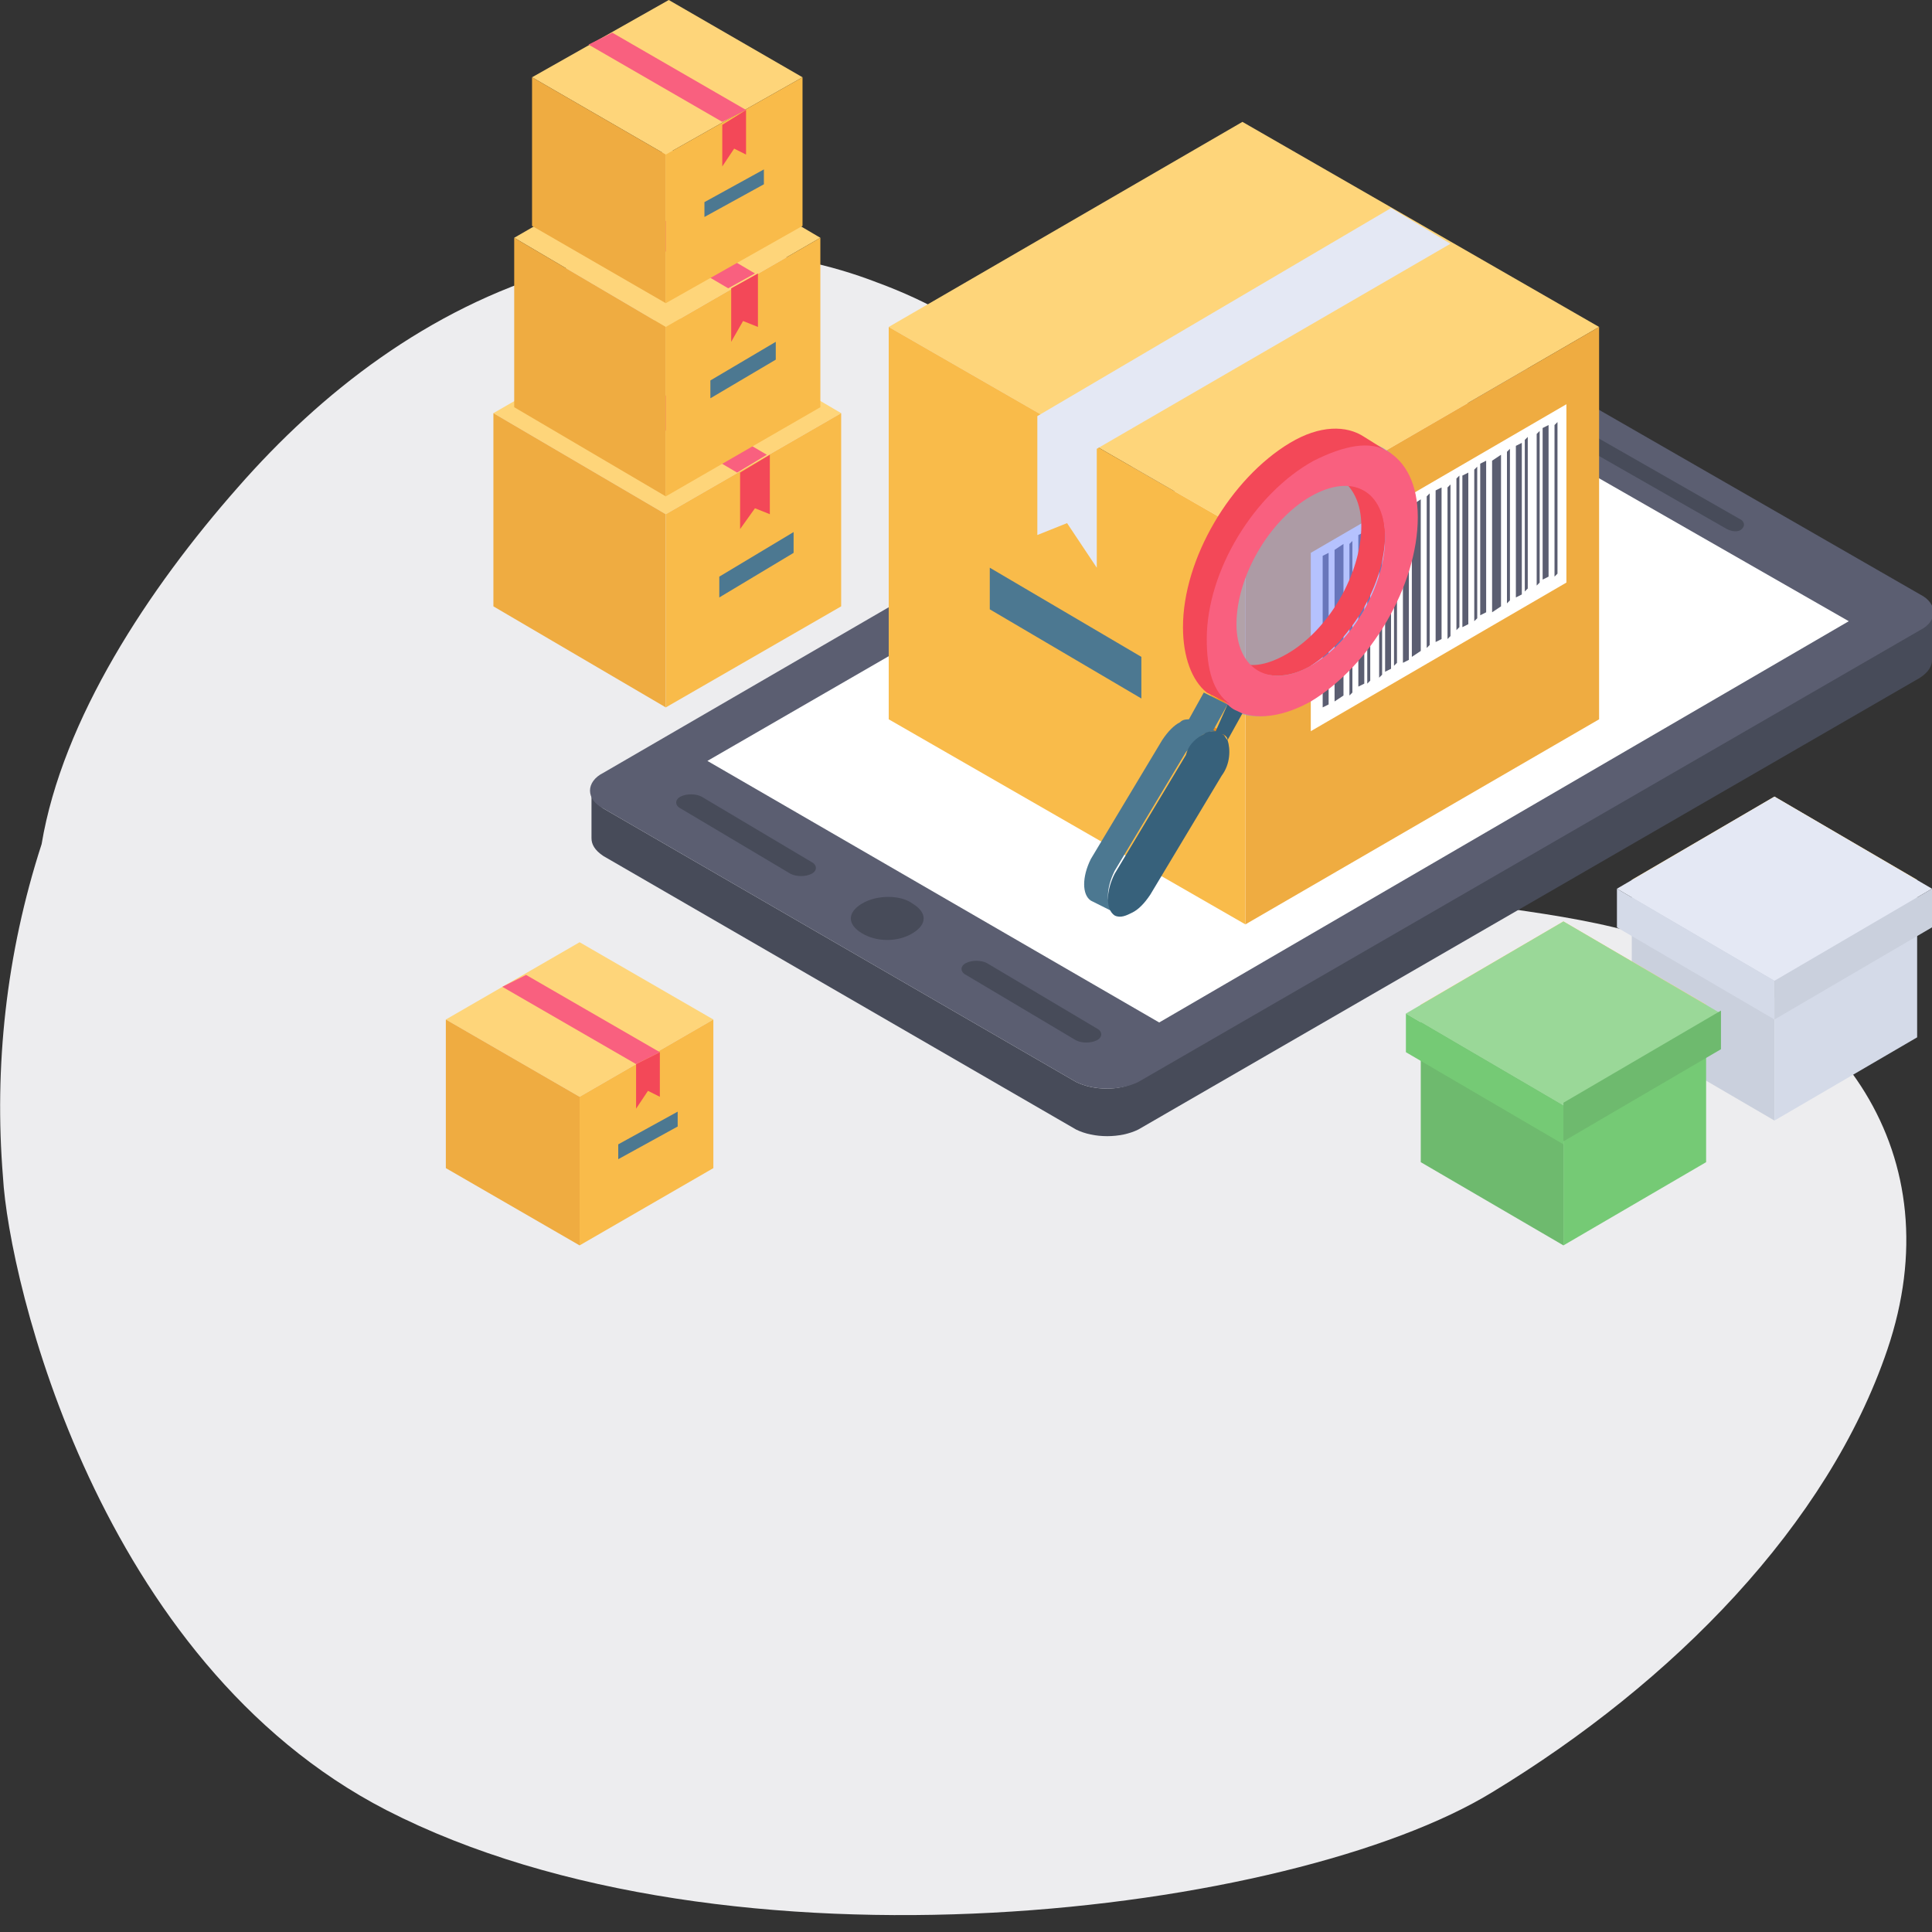
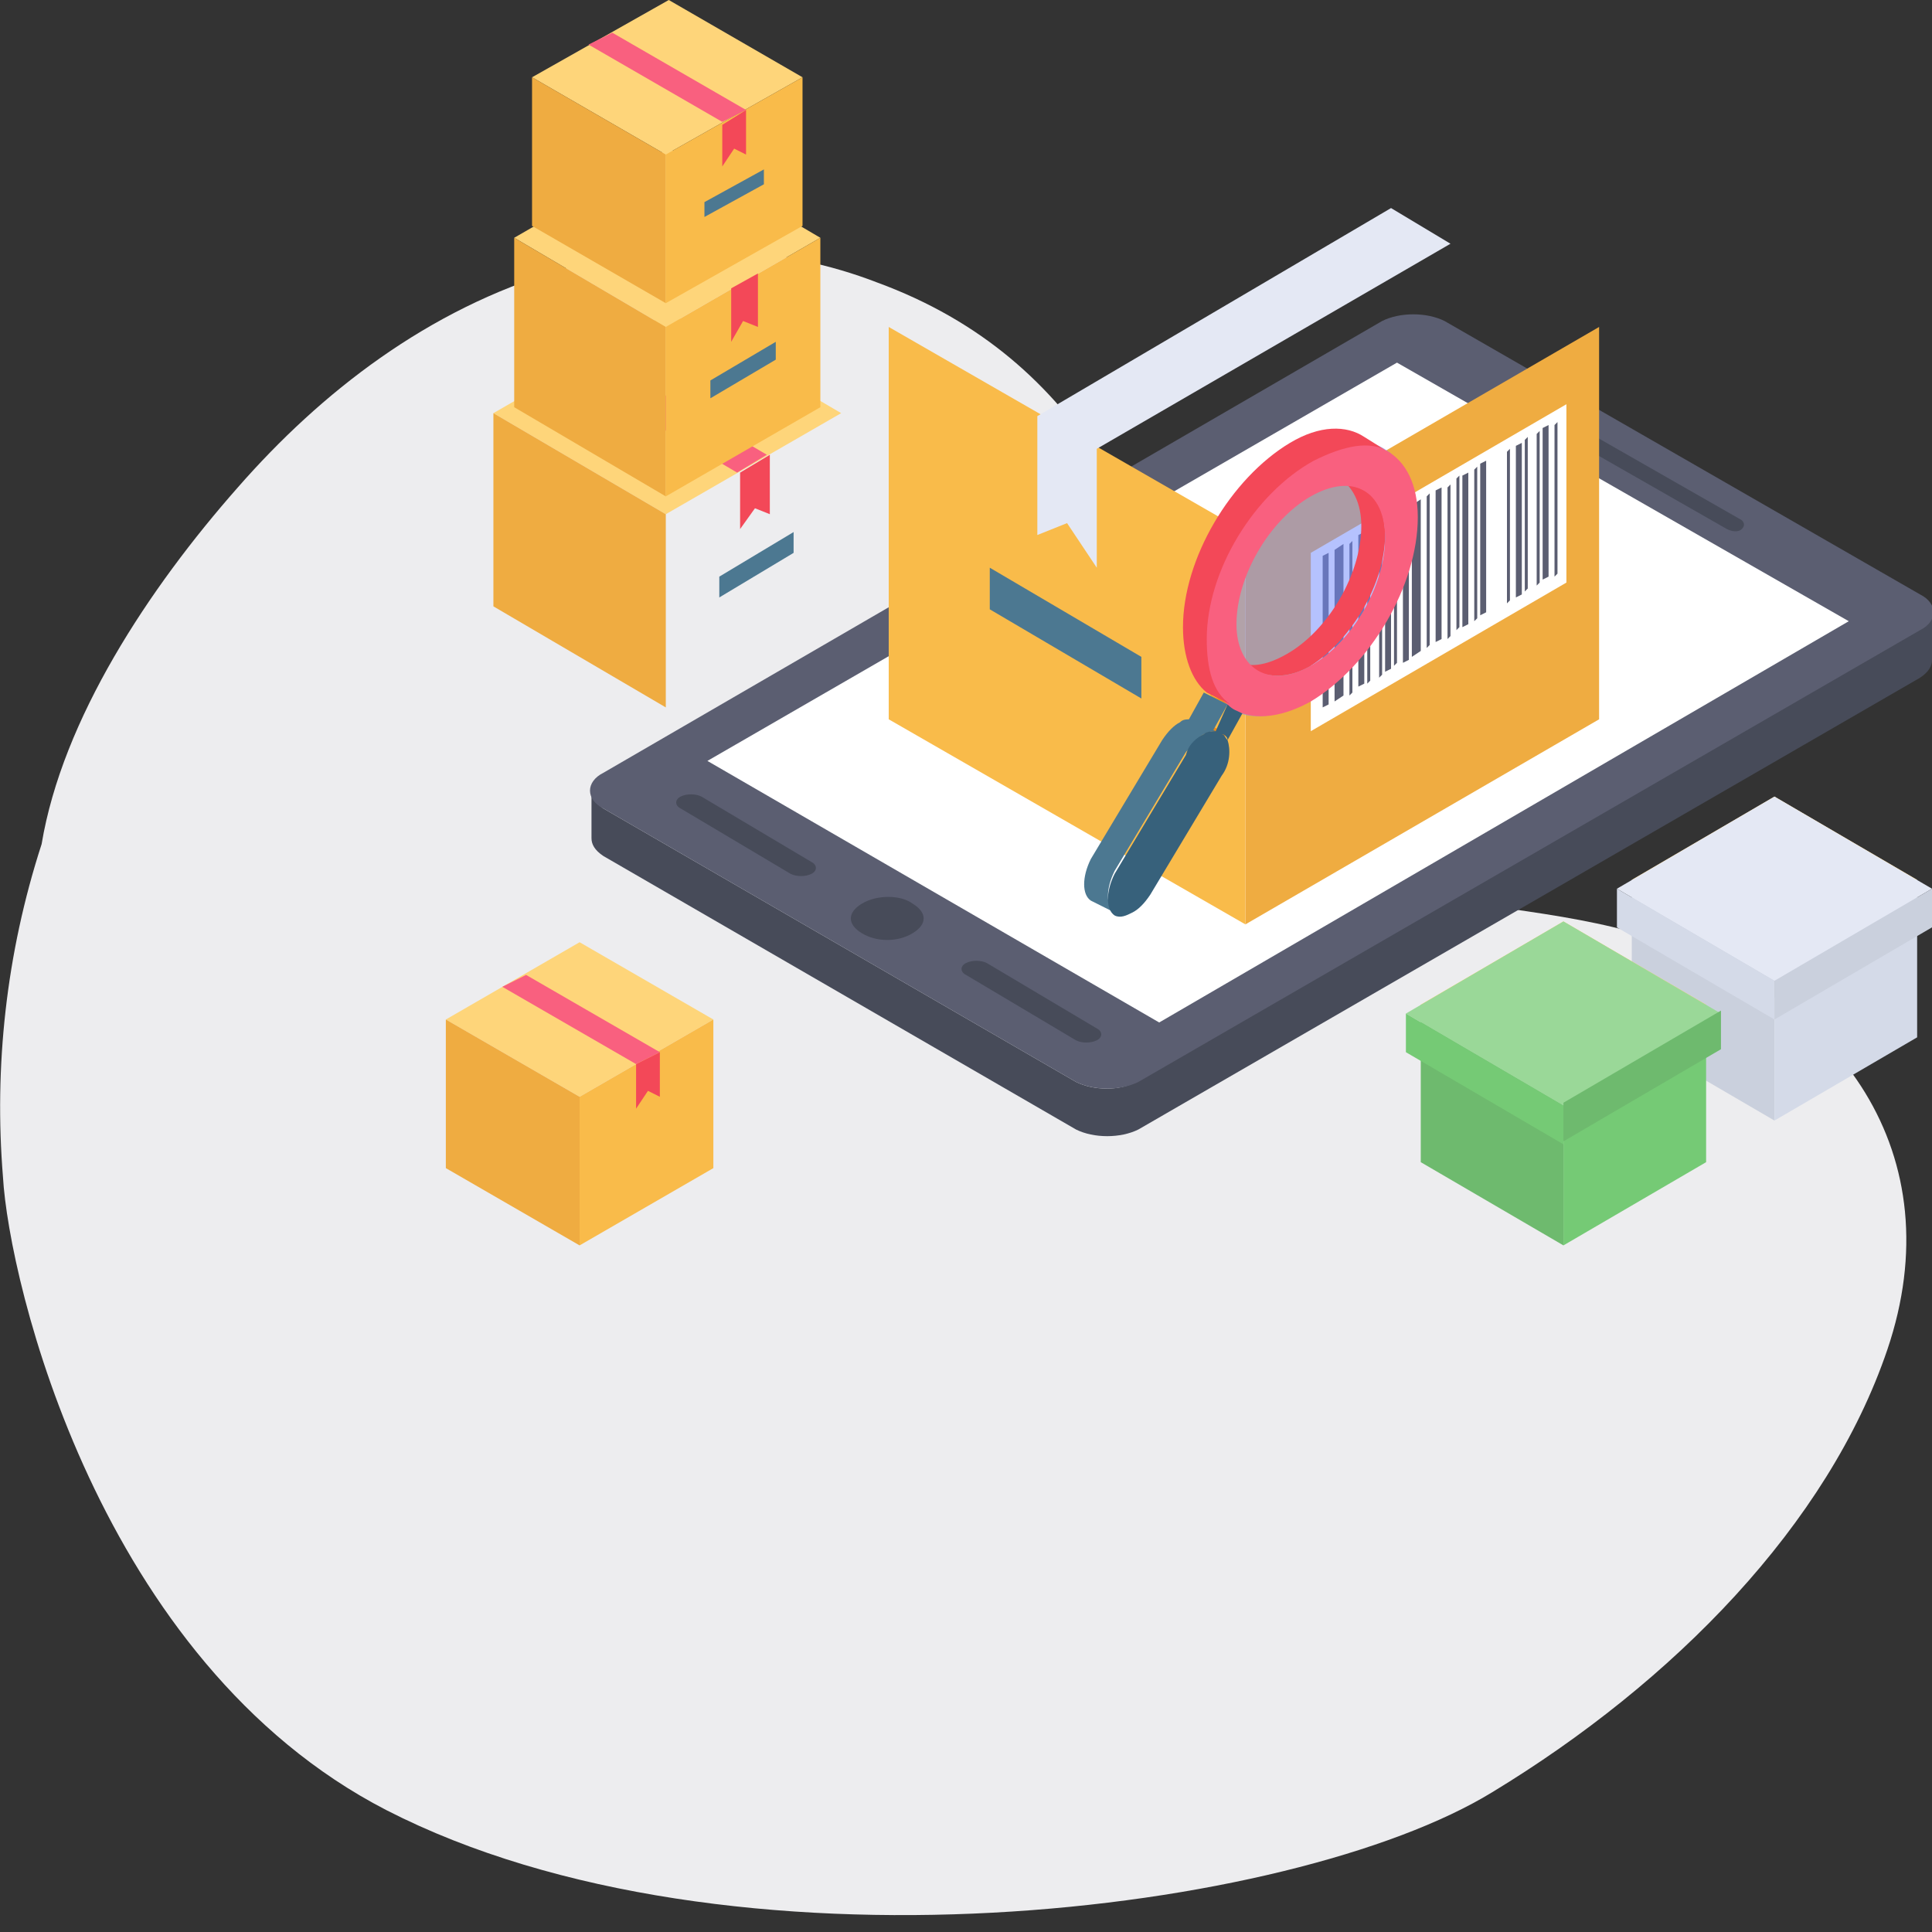
<svg xmlns="http://www.w3.org/2000/svg" version="1.1" id="Layer_1" x="0px" y="0px" width="65px" height="65px" viewBox="0 0 65 65" style="enable-background:new 0 0 65 65;" xml:space="preserve">
  <rect x="0" y="0" width="65" height="65" fill="#333333" stroke="none" />
  <style type="text/css">
	.st0{fill:#EDEDEF;}
	.st1{fill:#474B59;}
	.st2{fill:#5B5E71;}
	.st3{fill:#FFFFFF;}
	.st4{fill:#FED57A;}
	.st5{fill:#EFAC41;}
	.st6{fill:#F9BB4A;}
	.st7{fill:#4C7891;}
	.st8{fill:#E4E8F4;}
	.st9{opacity:0.53;}
	.st10{fill:#748BFD;}
	.st11{enable-background:new    ;}
	.st12{fill:#F34858;}
	.st13{fill:#F58B13;}
	.st14{fill:#37617B;}
	.st15{fill:#F9607F;}
	.st16{fill:#CAD0DD;}
	.st17{fill:#D4DAE8;}
	.st18{fill:#6EBA6E;}
	.st19{fill:#75CA75;}
	.st20{fill:#9AD898;}
</style>
  <path class="st0" d="M50.2,60.3c6.1-3.7,11.3-9,13.3-14.9c2.2-6.5-1.5-11.9-8.1-13.9c-2.9-0.9-6.3-1-9.3-1.7  c-3.3-0.8-4.7-2.7-5.5-5.5c-1.7-6.1-4-12.2-11.1-14.8c-3.1-1.2-7-1.5-10.7-0.4c-4.4,1.3-8,4.1-10.8,7.3c-3,3.4-5.9,7.8-6.6,12  c-1.2,3.7-1.6,7.5-1.3,11.2C0.3,43.1,3.3,55.9,13,60.9C24.5,66.8,43.5,64.4,50.2,60.3z" />
  <g>
    <g>
      <g>
        <g>
          <path class="st1" d="M65,20.6l0,1.6c0,0.2-0.1,0.4-0.4,0.6L38.3,38c-0.6,0.3-1.5,0.3-2.1,0l-15.9-9.2c-0.3-0.2-0.4-0.4-0.4-0.6      l0-1.6c0,0.2,0.1,0.4,0.4,0.6l15.9,9.2c0.6,0.3,1.5,0.3,2,0l26.2-15.2C64.9,21,65,20.8,65,20.6z" />
          <path class="st2" d="M64.6,20c0.6,0.3,0.6,0.9,0,1.2L38.3,36.4c-0.6,0.3-1.5,0.3-2.1,0l-15.9-9.2c-0.6-0.3-0.6-0.9,0-1.2      l26.2-15.2c0.6-0.3,1.5-0.3,2.1,0L64.6,20z" />
          <g>
            <g>
              <path class="st1" d="M30.7,30.4c0.5,0.3,0.5,0.7,0,1c-0.5,0.3-1.2,0.3-1.7,0c-0.5-0.3-0.5-0.7,0-1        C29.5,30.1,30.3,30.1,30.7,30.4z" />
            </g>
            <g>
              <path class="st1" d="M36.9,34.6c0.2,0.1,0.2,0.3,0,0.4c-0.2,0.1-0.5,0.1-0.7,0l-3.7-2.2c-0.2-0.1-0.2-0.3,0-0.4s0.5-0.1,0.7,0        L36.9,34.6z" />
            </g>
            <g>
              <path class="st1" d="M27.3,29c0.2,0.1,0.2,0.3,0,0.4s-0.5,0.1-0.7,0l-3.7-2.2c-0.2-0.1-0.2-0.3,0-0.4c0.2-0.1,0.5-0.1,0.7,0        L27.3,29z" />
            </g>
            <g>
              <path class="st1" d="M58.6,17.5c0.1,0.1,0.1,0.2,0,0.3c-0.1,0.1-0.3,0.1-0.5,0l-5.6-3.2c-0.1-0.1-0.1-0.2,0-0.3        c0.1-0.1,0.3-0.1,0.5,0L58.6,17.5z" />
            </g>
            <g>
              <path class="st3" d="M62.2,20.9L39,34.4l-15.2-8.8L47,12.2L62.2,20.9z" />
            </g>
          </g>
        </g>
        <g>
          <g>
-             <path class="st4" d="M53.8,11l-11.9,6.9l-12-6.9l11.9-6.9L53.8,11z" />
            <path class="st5" d="M53.8,11l0,13.2l-11.9,6.9l0-13.2L53.8,11z" />
            <path class="st6" d="M41.9,17.9l0,13.2l-12-6.9l0-13.2L41.9,17.9z" />
            <path class="st7" d="M33.3,20.5l0-1.4l5.1,3l0,1.4L33.3,20.5z" />
            <path class="st8" d="M48.8,8.2l-11.9,6.9v4l-1-1.5l-1,0.4v-4L46.8,7L48.8,8.2z" />
          </g>
          <g>
            <path class="st3" d="M52.7,19.6l-8.6,5l0-6l8.6-5L52.7,19.6z" />
            <g>
              <path class="st2" d="M44.7,18.6l0,5.1l-0.2,0.1l0-5.1L44.7,18.6z" />
              <path class="st2" d="M45.9,17.9l0,5.1l-0.2,0.1l0-5.1L45.9,17.9z" />
              <path class="st2" d="M45.5,18.2l0,5.1l-0.1,0.1l0-5.1L45.5,18.2z" />
              <path class="st2" d="M46.1,17.8l0,5.1L46,23l0-5.1L46.1,17.8z" />
              <path class="st2" d="M46.3,17.7l0,5.1l0,0L46.3,17.7L46.3,17.7z" />
              <path class="st2" d="M46.5,17.6l0,5.1l-0.1,0.1l0-5.1L46.5,17.6z" />
              <path class="st2" d="M46.8,17.4l0,5.1l-0.2,0.1l0-5.1L46.8,17.4z" />
              <path class="st2" d="M47,17.2l0,5.1l-0.1,0.1l0-5.1L47,17.2z" />
              <path class="st2" d="M45.2,18.3l0,5.1l-0.3,0.2l0-5.1L45.2,18.3z" />
              <path class="st2" d="M47.4,17.1l0,5.1l-0.2,0.1l0-5.1L47.4,17.1z" />
              <path class="st2" d="M48.1,16.6l0,5.1L48,21.8l0-5.1L48.1,16.6z" />
              <path class="st2" d="M48.8,16.3l0,5.1l-0.1,0.1l0-5.1L48.8,16.3z" />
              <path class="st2" d="M48.9,16.2l0,5.1l0,0L48.9,16.2L48.9,16.2z" />
              <path class="st2" d="M49.4,15.9l0,5.1l-0.2,0.1l0-5.1L49.4,15.9z" />
              <path class="st2" d="M49.7,15.7l0,5.1l-0.1,0.1l0-5.1L49.7,15.7z" />
              <path class="st2" d="M47.8,16.8l0,5.1l-0.3,0.2l0-5.1L47.8,16.8z" />
              <path class="st2" d="M50,15.5l0,5.1l-0.2,0.1l0-5.1L50,15.5z" />
              <path class="st2" d="M50.8,15.1l0,5.1l-0.1,0.1l0-5.1L50.8,15.1z" />
              <path class="st2" d="M51.8,14.5l0,5.1l-0.1,0.1l0-5.1L51.8,14.5z" />
              <path class="st2" d="M52.1,14.3l0,5.1l-0.2,0.1l0-5.1L52.1,14.3z" />
-               <path class="st2" d="M50.5,15.3l0,5.1l-0.3,0.2l0-5.1L50.5,15.3z" />
              <path class="st2" d="M48.5,16.4l0,5.1l-0.2,0.1l0-5.1L48.5,16.4z" />
              <path class="st2" d="M49.1,16l0,5.1L49,21.2l0-5.1L49.1,16z" />
              <path class="st2" d="M51.2,14.9l0,5.1L51,20.1l0-5.1L51.2,14.9z" />
              <path class="st2" d="M51.4,14.7l0,5.1l-0.1,0.1l0-5.1L51.4,14.7z" />
              <path class="st2" d="M51.6,14.6l0,5.1l0,0L51.6,14.6L51.6,14.6z" />
              <path class="st2" d="M52.4,14.2l0,5.1l-0.1,0.1l0-5.1L52.4,14.2z" />
            </g>
          </g>
        </g>
        <g>
          <g class="st9">
            <path class="st10" d="M47.6,17.4c0,2.3-1.6,5-3.6,6.2c-0.9,0.5-1.7,0.6-2.3,0.4c-0.2-0.1-0.3-0.2-0.5-0.3       c-0.5-0.4-0.8-1.1-0.9-2.2c0-2.3,1.6-5,3.6-6.2C46,14.2,47.6,15.1,47.6,17.4z" />
          </g>
          <g class="st11">
            <path class="st12" d="M46.6,18c0,1.6-1.1,3.5-2.5,4.4c-0.7,0.4-1.3,0.4-1.8,0.2l-0.8-0.4c0.5,0.3,1.1,0.2,1.8-0.2       c1.4-0.8,2.5-2.7,2.5-4.3c0-0.8-0.3-1.3-0.7-1.6l0.8,0.4C46.3,16.7,46.6,17.2,46.6,18z" />
            <g>
              <path class="st13" d="M40.5,24.4c0-0.1-0.1-0.2-0.2-0.2l0.8,0.4c0.1,0,0.1,0.1,0.2,0.2C41.1,24.7,40.7,24.6,40.5,24.4z" />
            </g>
            <g>
              <path class="st13" d="M40.3,24.2C40.3,24.2,40.3,24.2,40.3,24.2l0.8,0.4c0,0,0,0,0,0C40.9,24.5,40.6,24.3,40.3,24.2z" />
            </g>
            <g>
              <path class="st13" d="M40.8,23.4c-0.1,0-0.1-0.1-0.2-0.2l0.8,0.4c0.1,0.1,0.1,0.1,0.2,0.2C41.3,23.7,41,23.5,40.8,23.4z" />
            </g>
            <g>
              <path class="st13" d="M41.5,23.8l-0.8-0.4c0.1,0,0.2,0.1,0.3,0.1l0.8,0.4C41.7,23.9,41.6,23.9,41.5,23.8z" />
            </g>
            <g>
              <path class="st13" d="M40.3,24.2l0.8,0.4c-0.1,0-0.2-0.1-0.2-0.1l-0.8-0.4C40.2,24.1,40.3,24.1,40.3,24.2z" />
            </g>
            <g>
              <path class="st7" d="M40.8,24.6l-0.8-0.4l0.5-0.9l0.8,0.4L40.8,24.6z" />
            </g>
            <g>
              <path class="st14" d="M41.3,23.7c0.2,0.1,0.3,0.2,0.5,0.3l-0.5,0.9c0-0.1-0.1-0.2-0.2-0.2c-0.1,0-0.2-0.1-0.2-0.1l0,0        L41.3,23.7z" />
            </g>
            <g>
              <path class="st7" d="M40.9,24.6c-0.1,0-0.2,0-0.4,0.1c-0.2,0.1-0.4,0.4-0.6,0.6l-2.4,4c-0.3,0.6-0.3,1.2,0,1.4l-0.8-0.4        c-0.3-0.2-0.3-0.8,0-1.4l2.4-4c0.2-0.3,0.4-0.5,0.6-0.6c0.1-0.1,0.2-0.1,0.4-0.1L40.9,24.6z" />
            </g>
            <g>
              <path class="st14" d="M40.5,24.7c0.1-0.1,0.3-0.1,0.4-0.1c0.1,0,0.2,0,0.2,0.1c0.1,0,0.1,0.1,0.2,0.2c0.1,0.3,0.1,0.8-0.2,1.2        l-2.4,4c-0.2,0.3-0.4,0.5-0.6,0.6c-0.2,0.1-0.4,0.2-0.6,0.1c-0.3-0.2-0.3-0.8,0-1.4l2.4-4C40,25,40.3,24.8,40.5,24.7z" />
            </g>
            <g>
              <path class="st15" d="M44.1,15.4c2-1.1,3.6-0.2,3.6,2c0,2.3-1.6,5-3.6,6.2c-0.9,0.5-1.7,0.6-2.3,0.4c-0.2-0.1-0.3-0.1-0.5-0.3        c-0.5-0.4-0.8-1.2-0.8-2.2C40.5,19.3,42.1,16.5,44.1,15.4z M44.1,22.4c1.4-0.8,2.5-2.7,2.5-4.3c0-1.6-1.1-2.2-2.5-1.4        c-1.4,0.8-2.5,2.7-2.5,4.3C41.6,22.5,42.7,23.2,44.1,22.4" />
            </g>
            <path class="st12" d="M40.6,21.5c0,1,0.2,1.8,0.8,2.2l-0.8-0.4c-0.5-0.4-0.8-1.2-0.8-2.2c0-2.3,1.6-5,3.6-6.2       c1-0.6,1.9-0.6,2.5-0.2l0.8,0.5c-0.6-0.4-1.5-0.2-2.5,0.3C42.2,16.6,40.6,19.2,40.6,21.5z" />
          </g>
        </g>
      </g>
      <g>
        <path class="st4" d="M16.6,13.9l5.8,3.4l5.9-3.4l-5.8-3.4L16.6,13.9z" />
        <path class="st5" d="M16.6,13.9l0,6.5l5.8,3.4l0-6.5L16.6,13.9z" />
-         <path class="st6" d="M22.4,17.3l0,6.5l5.9-3.4l0-6.5L22.4,17.3z" />
        <path class="st7" d="M26.7,18.6l0-0.7l-2.5,1.5l0,0.7L26.7,18.6z" />
        <path class="st12" d="M25.9,15.3v2l-0.5-0.2l-0.5,0.7v-1.9h0L25.9,15.3z" />
        <path class="st15" d="M20,11.9l5.8,3.4l-1,0.6L19,12.5L20,11.9z" />
      </g>
      <g>
        <g>
          <path class="st4" d="M54.9,29.6l4.8,2.8l4.8-2.8l-4.8-2.8L54.9,29.6z" />
          <path class="st16" d="M54.9,29.6l0,5.3l4.8,2.8l0-5.3L54.9,29.6z" />
          <path class="st17" d="M59.7,32.4l0,5.3l4.8-2.8l0-5.3L59.7,32.4z" />
        </g>
        <g>
          <path class="st8" d="M54.4,29.9l5.3,3.1l5.3-3.1l-5.3-3.1L54.4,29.9z" />
          <path class="st17" d="M54.4,29.9l0,1.3l5.3,3.1V33L54.4,29.9z" />
          <path class="st16" d="M59.7,33v1.3l5.3-3.1l0-1.3L59.7,33z" />
        </g>
      </g>
      <g>
        <g>
          <path class="st4" d="M47.8,33.8l4.8,2.8l4.8-2.8L52.6,31L47.8,33.8z" />
          <path class="st18" d="M47.8,33.8l0,5.3l4.8,2.8l0-5.3L47.8,33.8z" />
          <path class="st19" d="M52.6,36.6l0,5.3l4.8-2.8l0-5.3L52.6,36.6z" />
        </g>
        <g>
          <path class="st20" d="M47.3,34.1l5.3,3.1l5.3-3.1L52.6,31L47.3,34.1z" />
          <path class="st19" d="M47.3,34.1l0,1.3l5.3,3.1v-1.3L47.3,34.1z" />
          <path class="st18" d="M52.6,37.1v1.3l5.3-3.1l0-1.3L52.6,37.1z" />
        </g>
      </g>
      <g>
        <path class="st4" d="M17.3,8l5.1,3l5.2-3l-5.1-3L17.3,8z" />
        <path class="st5" d="M17.3,8l0,5.7l5.1,3l0-5.7L17.3,8z" />
        <path class="st6" d="M22.4,11l0,5.7l5.2-3l0-5.7L22.4,11z" />
        <path class="st7" d="M26.1,12.1l0-0.6l-2.2,1.3l0,0.6L26.1,12.1z" />
        <path class="st12" d="M25.5,9.2V11L25,10.8l-0.4,0.7V9.7h0L25.5,9.2z" />
-         <path class="st15" d="M20.3,6.2l5.1,3l-0.9,0.5l-5.1-3L20.3,6.2z" />
      </g>
      <g>
        <path class="st4" d="M17.9,2.6l4.5,2.6L27,2.6L22.5,0L17.9,2.6z" />
        <path class="st5" d="M17.9,2.6l0,5l4.5,2.6l0-5L17.9,2.6z" />
        <path class="st6" d="M22.4,5.2l0,5L27,7.6l0-5L22.4,5.2z" />
        <path class="st7" d="M25.7,6.2l0-0.5l-2,1.1l0,0.5L25.7,6.2z" />
        <path class="st12" d="M25.1,3.7v1.5l-0.4-0.2l-0.4,0.6V4.2h0L25.1,3.7z" />
        <path class="st15" d="M20.6,1.1l4.5,2.6l-0.8,0.4l-4.5-2.6L20.6,1.1z" />
      </g>
    </g>
    <g>
      <path class="st4" d="M15,34.3l4.5,2.6l4.5-2.6l-4.5-2.6L15,34.3z" />
      <path class="st5" d="M15,34.3l0,5l4.5,2.6l0-5L15,34.3z" />
      <path class="st6" d="M19.5,36.9l0,5l4.5-2.6l0-5L19.5,36.9z" />
-       <path class="st7" d="M22.8,37.9l0-0.5l-2,1.1l0,0.5L22.8,37.9z" />
      <path class="st12" d="M22.2,35.4v1.5l-0.4-0.2l-0.4,0.6v-1.5h0L22.2,35.4z" />
      <path class="st15" d="M17.7,32.8l4.5,2.6l-0.8,0.4l-4.5-2.6L17.7,32.8z" />
    </g>
  </g>
</svg>